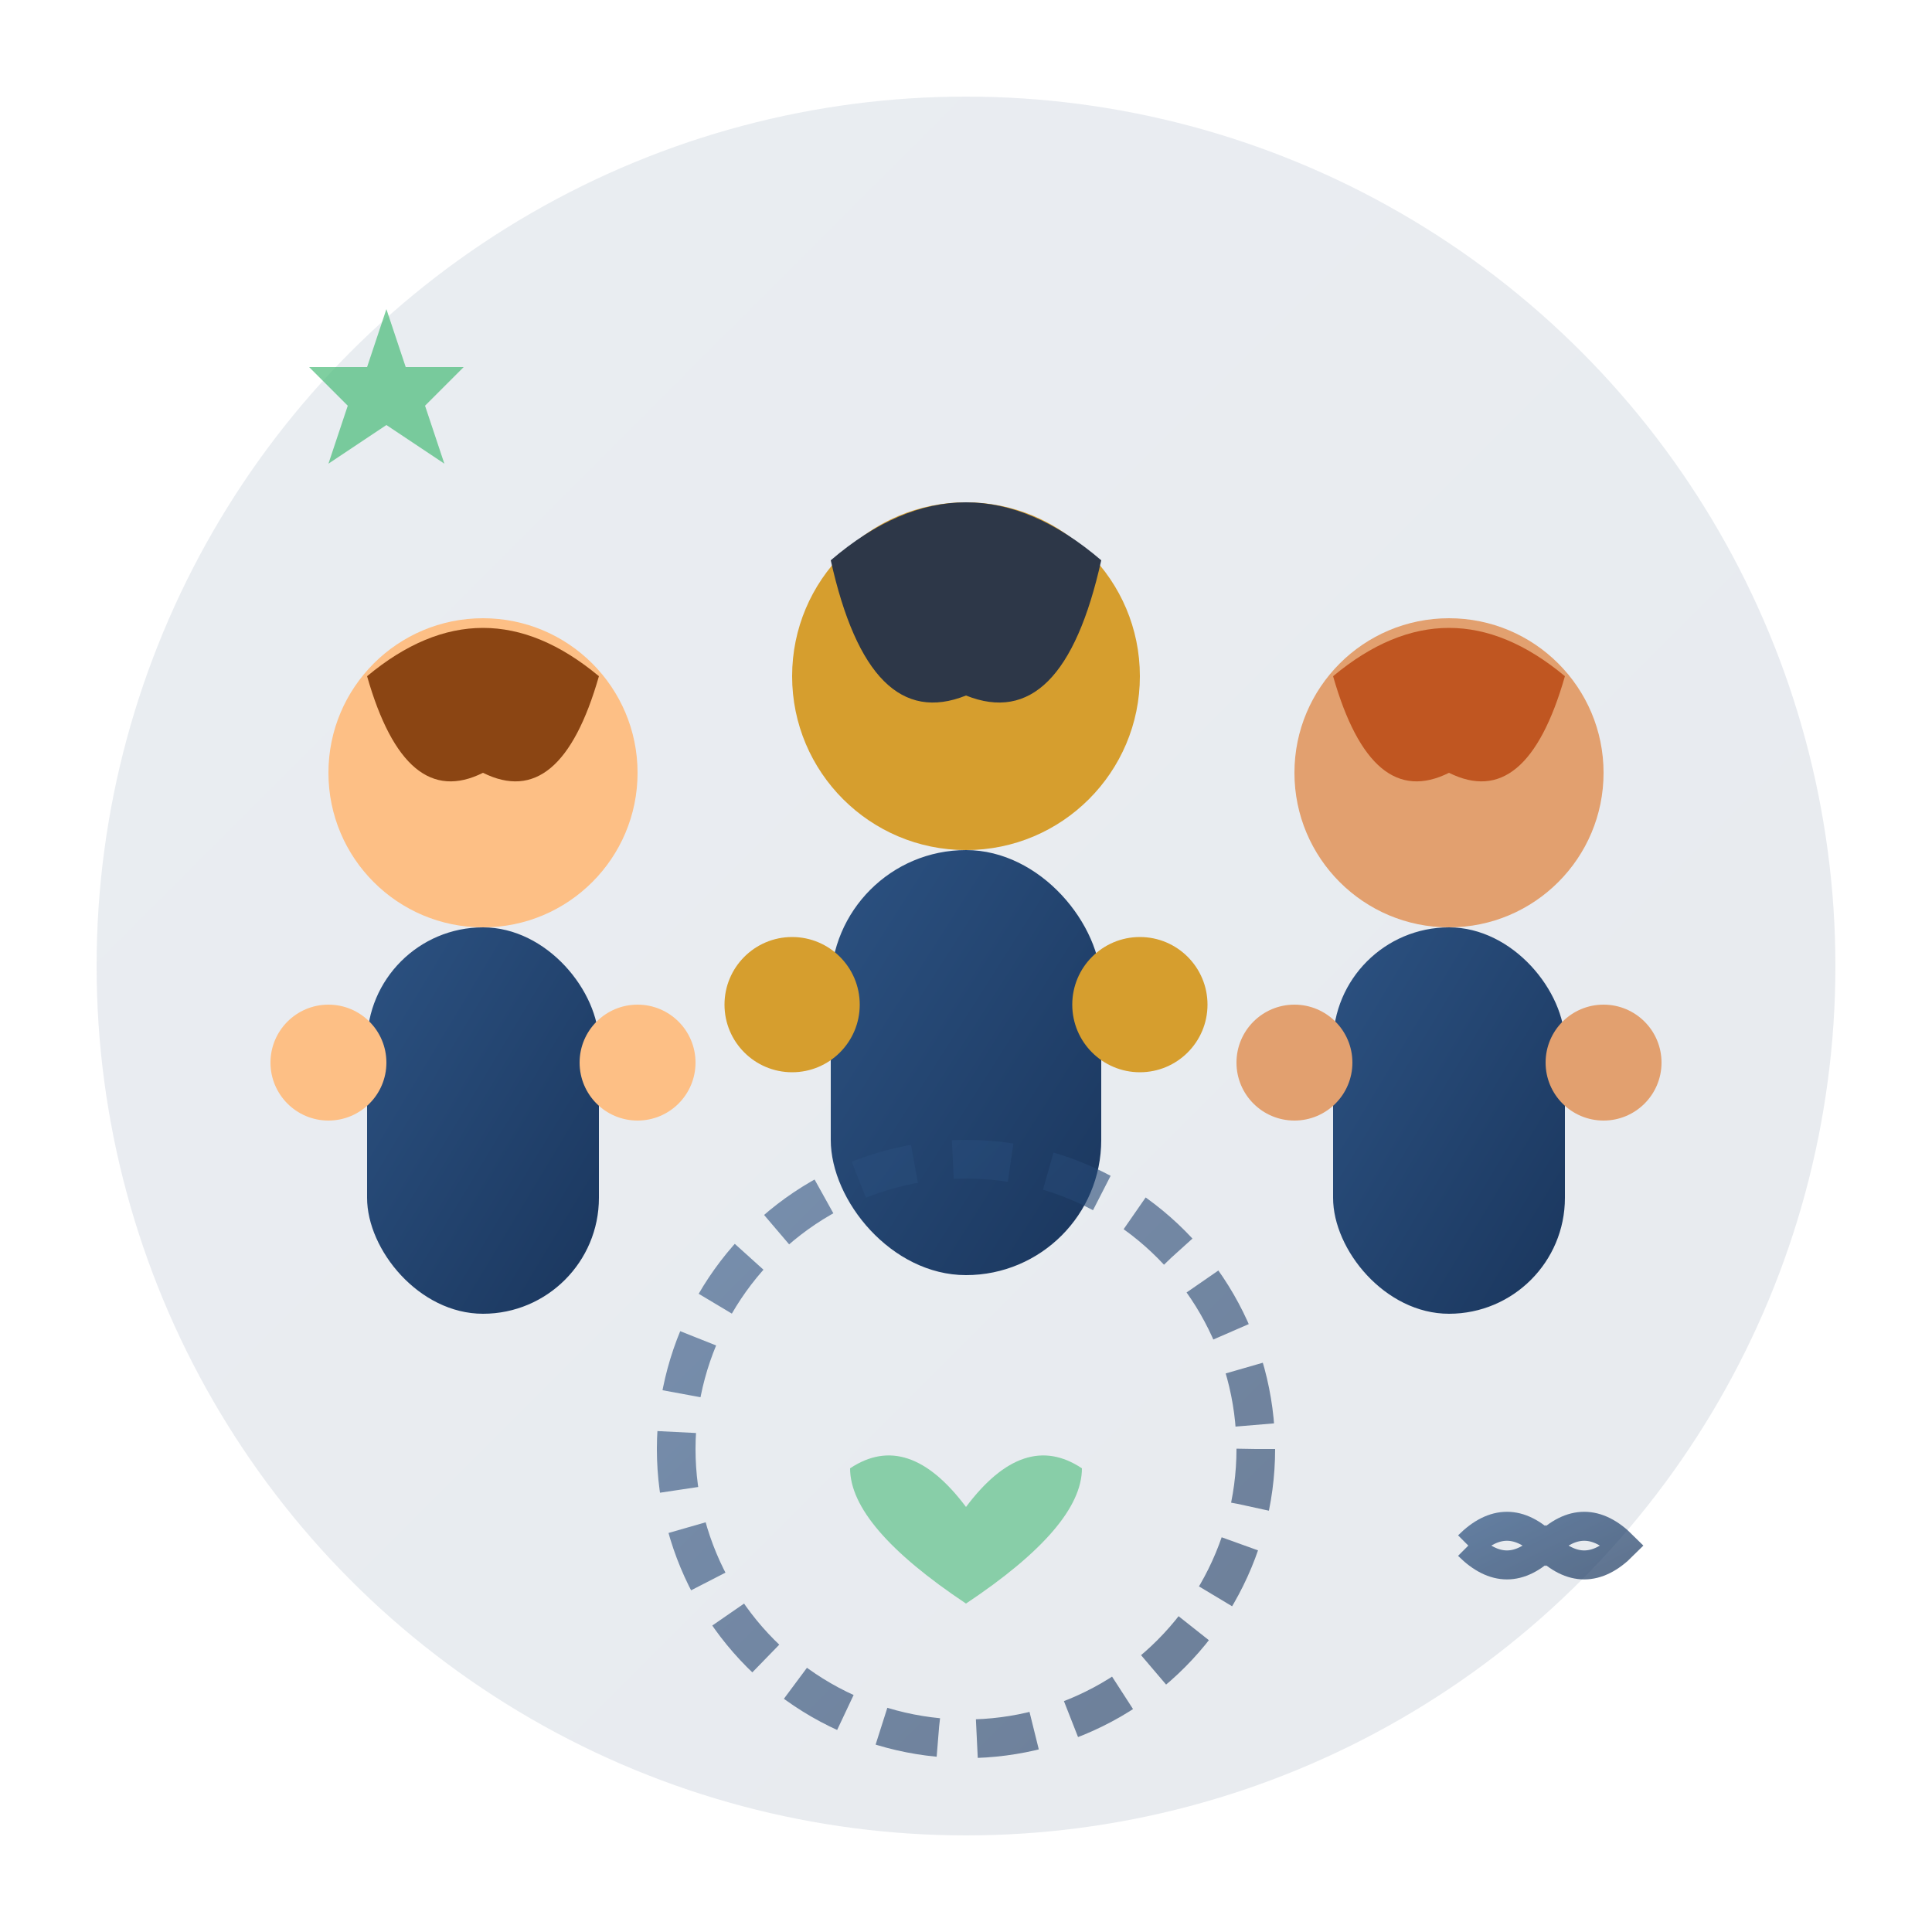
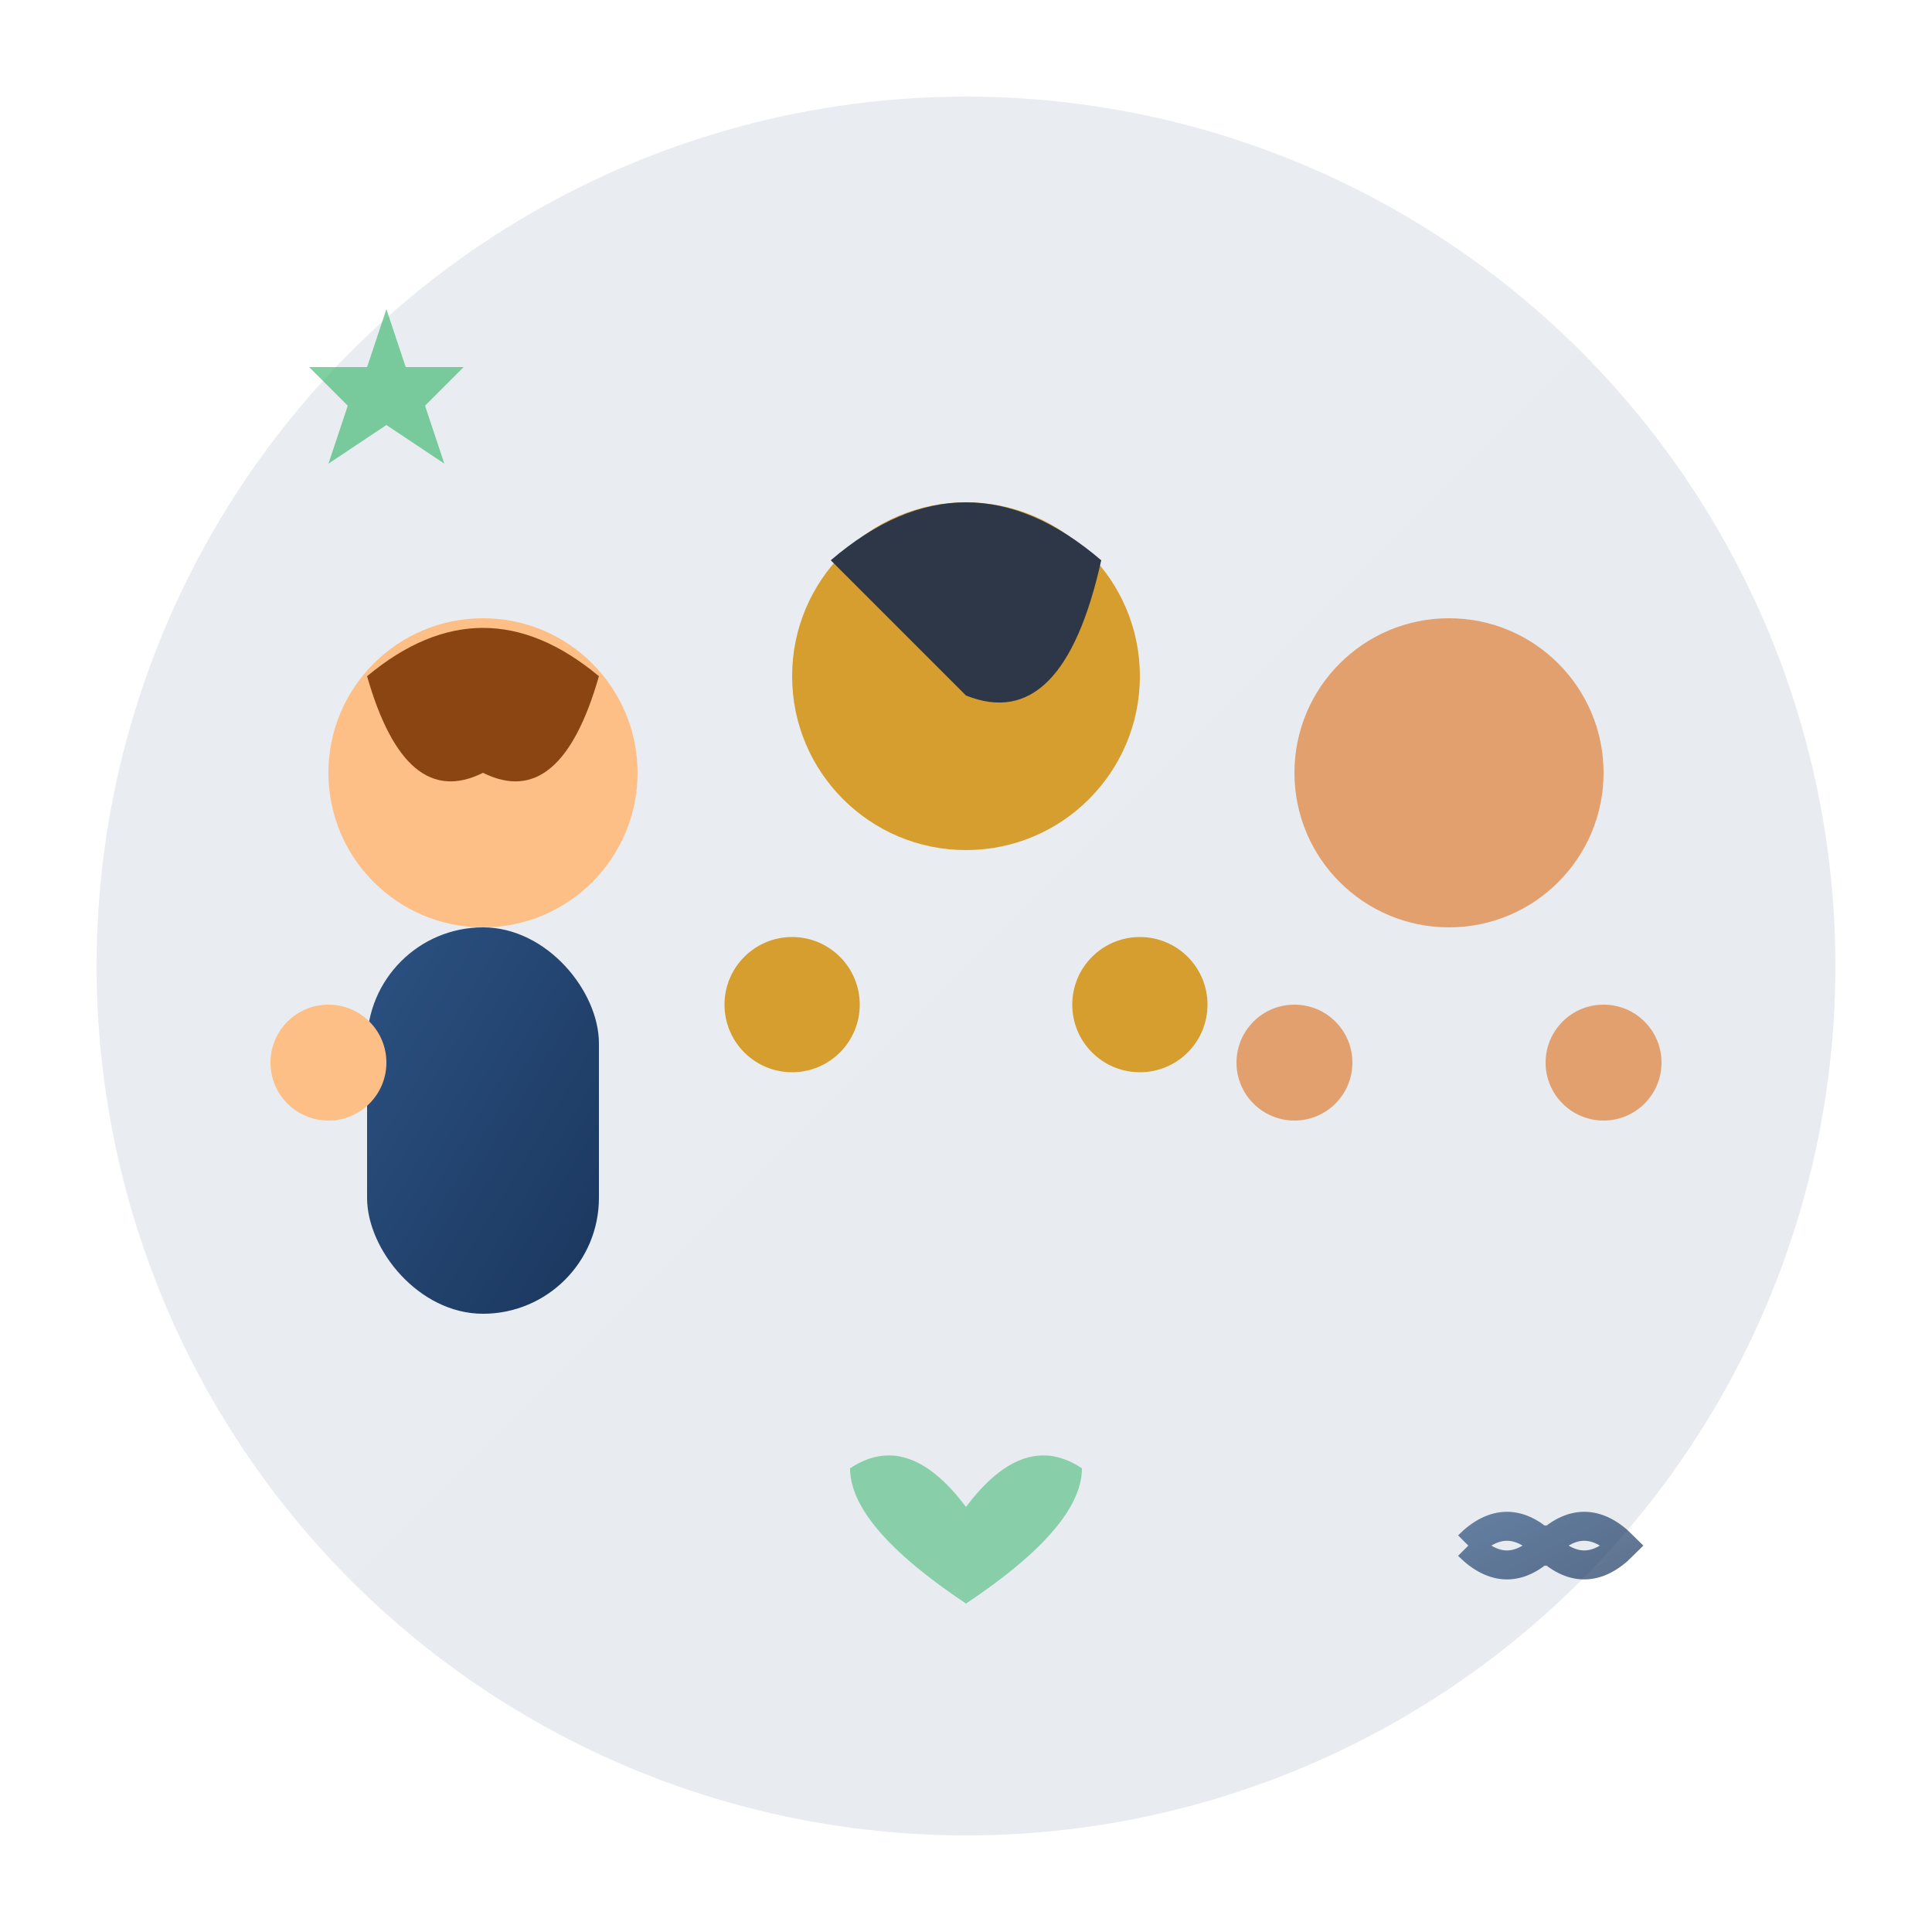
<svg xmlns="http://www.w3.org/2000/svg" viewBox="0 0 100 100" width="100" height="100">
  <defs>
    <linearGradient id="team-gradient" x1="0%" y1="0%" x2="100%" y2="100%">
      <stop offset="0%" style="stop-color:#2c5282;stop-opacity:1" />
      <stop offset="100%" style="stop-color:#1a365d;stop-opacity:1" />
    </linearGradient>
  </defs>
  <circle cx="50" cy="50" r="45" fill="url(#team-gradient)" opacity="0.1" />
  <g transform="translate(25, 40)">
    <circle cx="0" cy="0" r="8" fill="#fdbf85" />
    <path d="M-6 -5 Q0 -10 6 -5 Q4 2 0 0 Q-4 2 -6 -5" fill="#8b4513" />
    <rect x="-6" y="8" width="12" height="20" rx="6" fill="url(#team-gradient)" />
    <circle cx="-8" cy="15" r="3" fill="#fdbf85" />
-     <circle cx="8" cy="15" r="3" fill="#fdbf85" />
  </g>
  <g transform="translate(50, 35)">
    <circle cx="0" cy="0" r="9" fill="#d69e2e" />
-     <path d="M-7 -6 Q0 -12 7 -6 Q5 3 0 1 Q-5 3 -7 -6" fill="#2d3748" />
-     <rect x="-7" y="9" width="14" height="22" rx="7" fill="url(#team-gradient)" />
+     <path d="M-7 -6 Q0 -12 7 -6 Q5 3 0 1 " fill="#2d3748" />
    <circle cx="-9" cy="17" r="3.5" fill="#d69e2e" />
    <circle cx="9" cy="17" r="3.5" fill="#d69e2e" />
  </g>
  <g transform="translate(75, 40)">
    <circle cx="0" cy="0" r="8" fill="#e2a06f" />
-     <path d="M-6 -5 Q0 -10 6 -5 Q4 2 0 0 Q-4 2 -6 -5" fill="#c05621" />
-     <rect x="-6" y="8" width="12" height="20" rx="6" fill="url(#team-gradient)" />
    <circle cx="-8" cy="15" r="3" fill="#e2a06f" />
    <circle cx="8" cy="15" r="3" fill="#e2a06f" />
  </g>
  <g transform="translate(50, 75)" opacity="0.6">
-     <circle cx="0" cy="0" r="15" stroke="url(#team-gradient)" stroke-width="2" fill="none" stroke-dasharray="3,2" />
    <path d="M0 3 Q-3 -1 -6 1 Q-6 4 0 8 Q6 4 6 1 Q3 -1 0 3" fill="#48bb78" />
  </g>
  <g transform="translate(20, 20)" opacity="0.7">
    <path d="M0 -4 L1 -1 L4 -1 L2 1 L3 4 L0 2 L-3 4 L-2 1 L-4 -1 L-1 -1 Z" fill="#48bb78" />
  </g>
  <g transform="translate(80, 80)" opacity="0.7">
    <path d="M-4 0 Q-2 -2 0 0 Q2 -2 4 0 Q2 2 0 0 Q-2 2 -4 0" stroke="url(#team-gradient)" stroke-width="1.5" fill="none" />
  </g>
</svg>